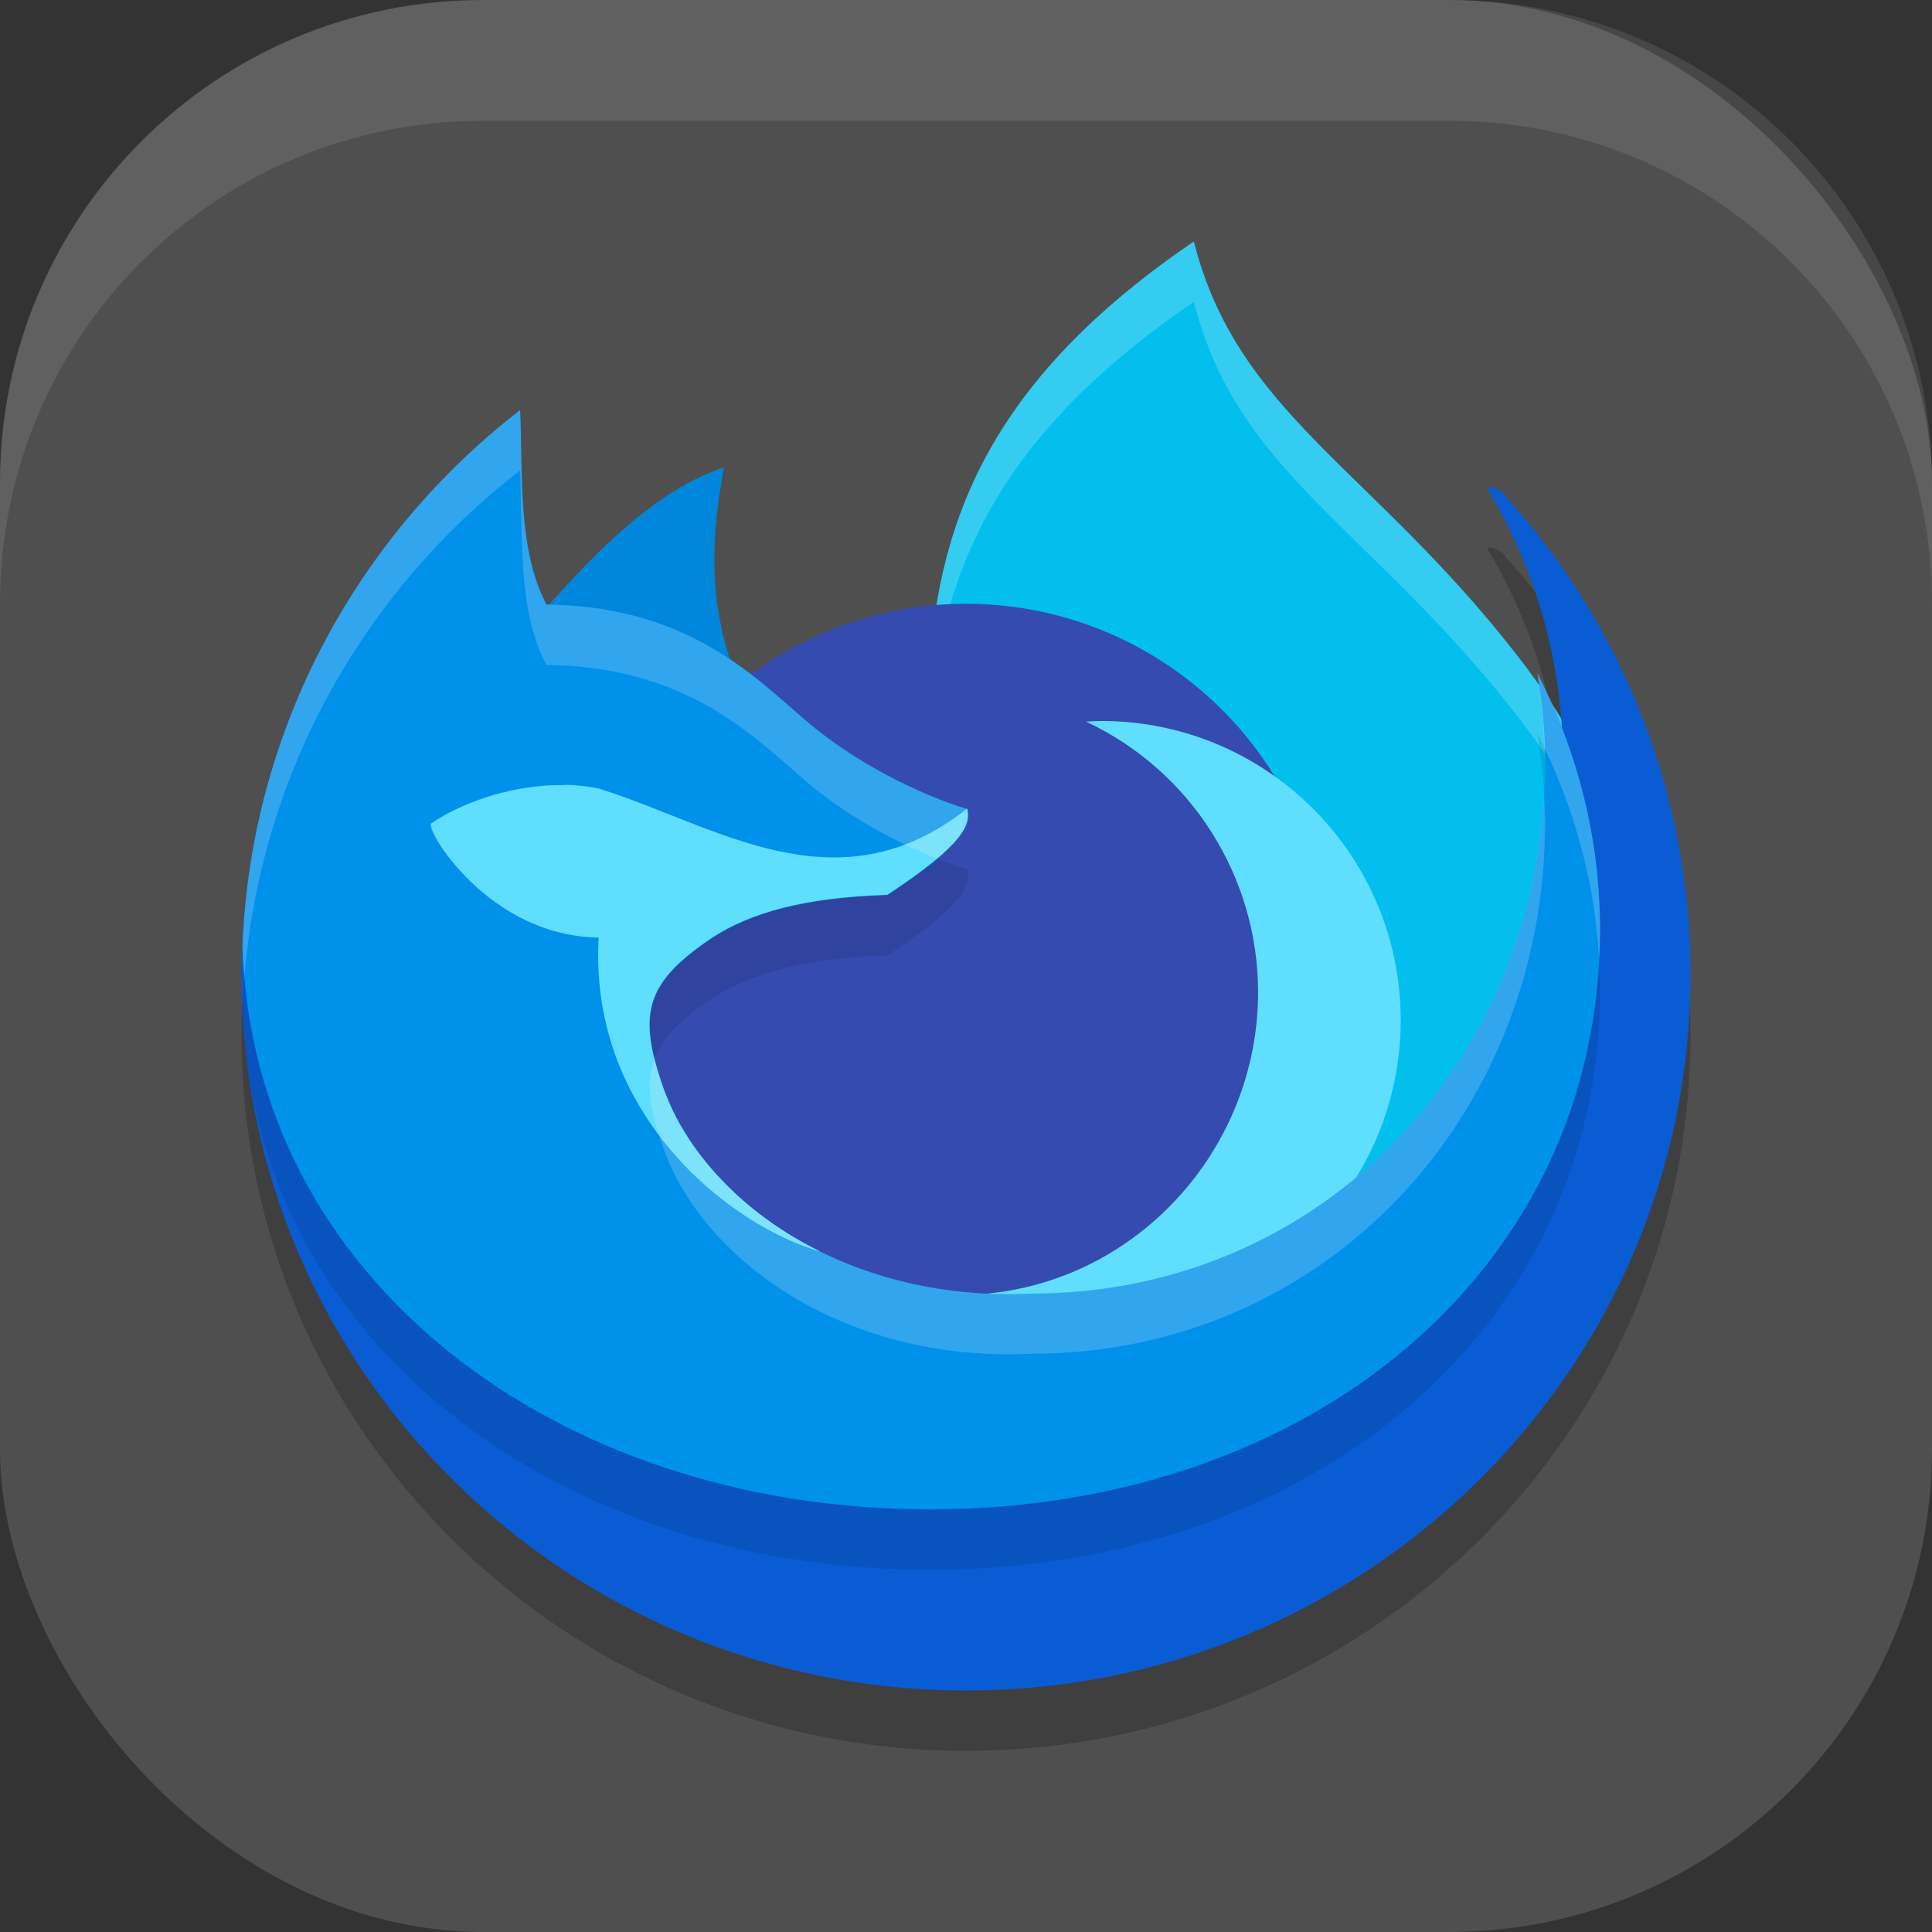
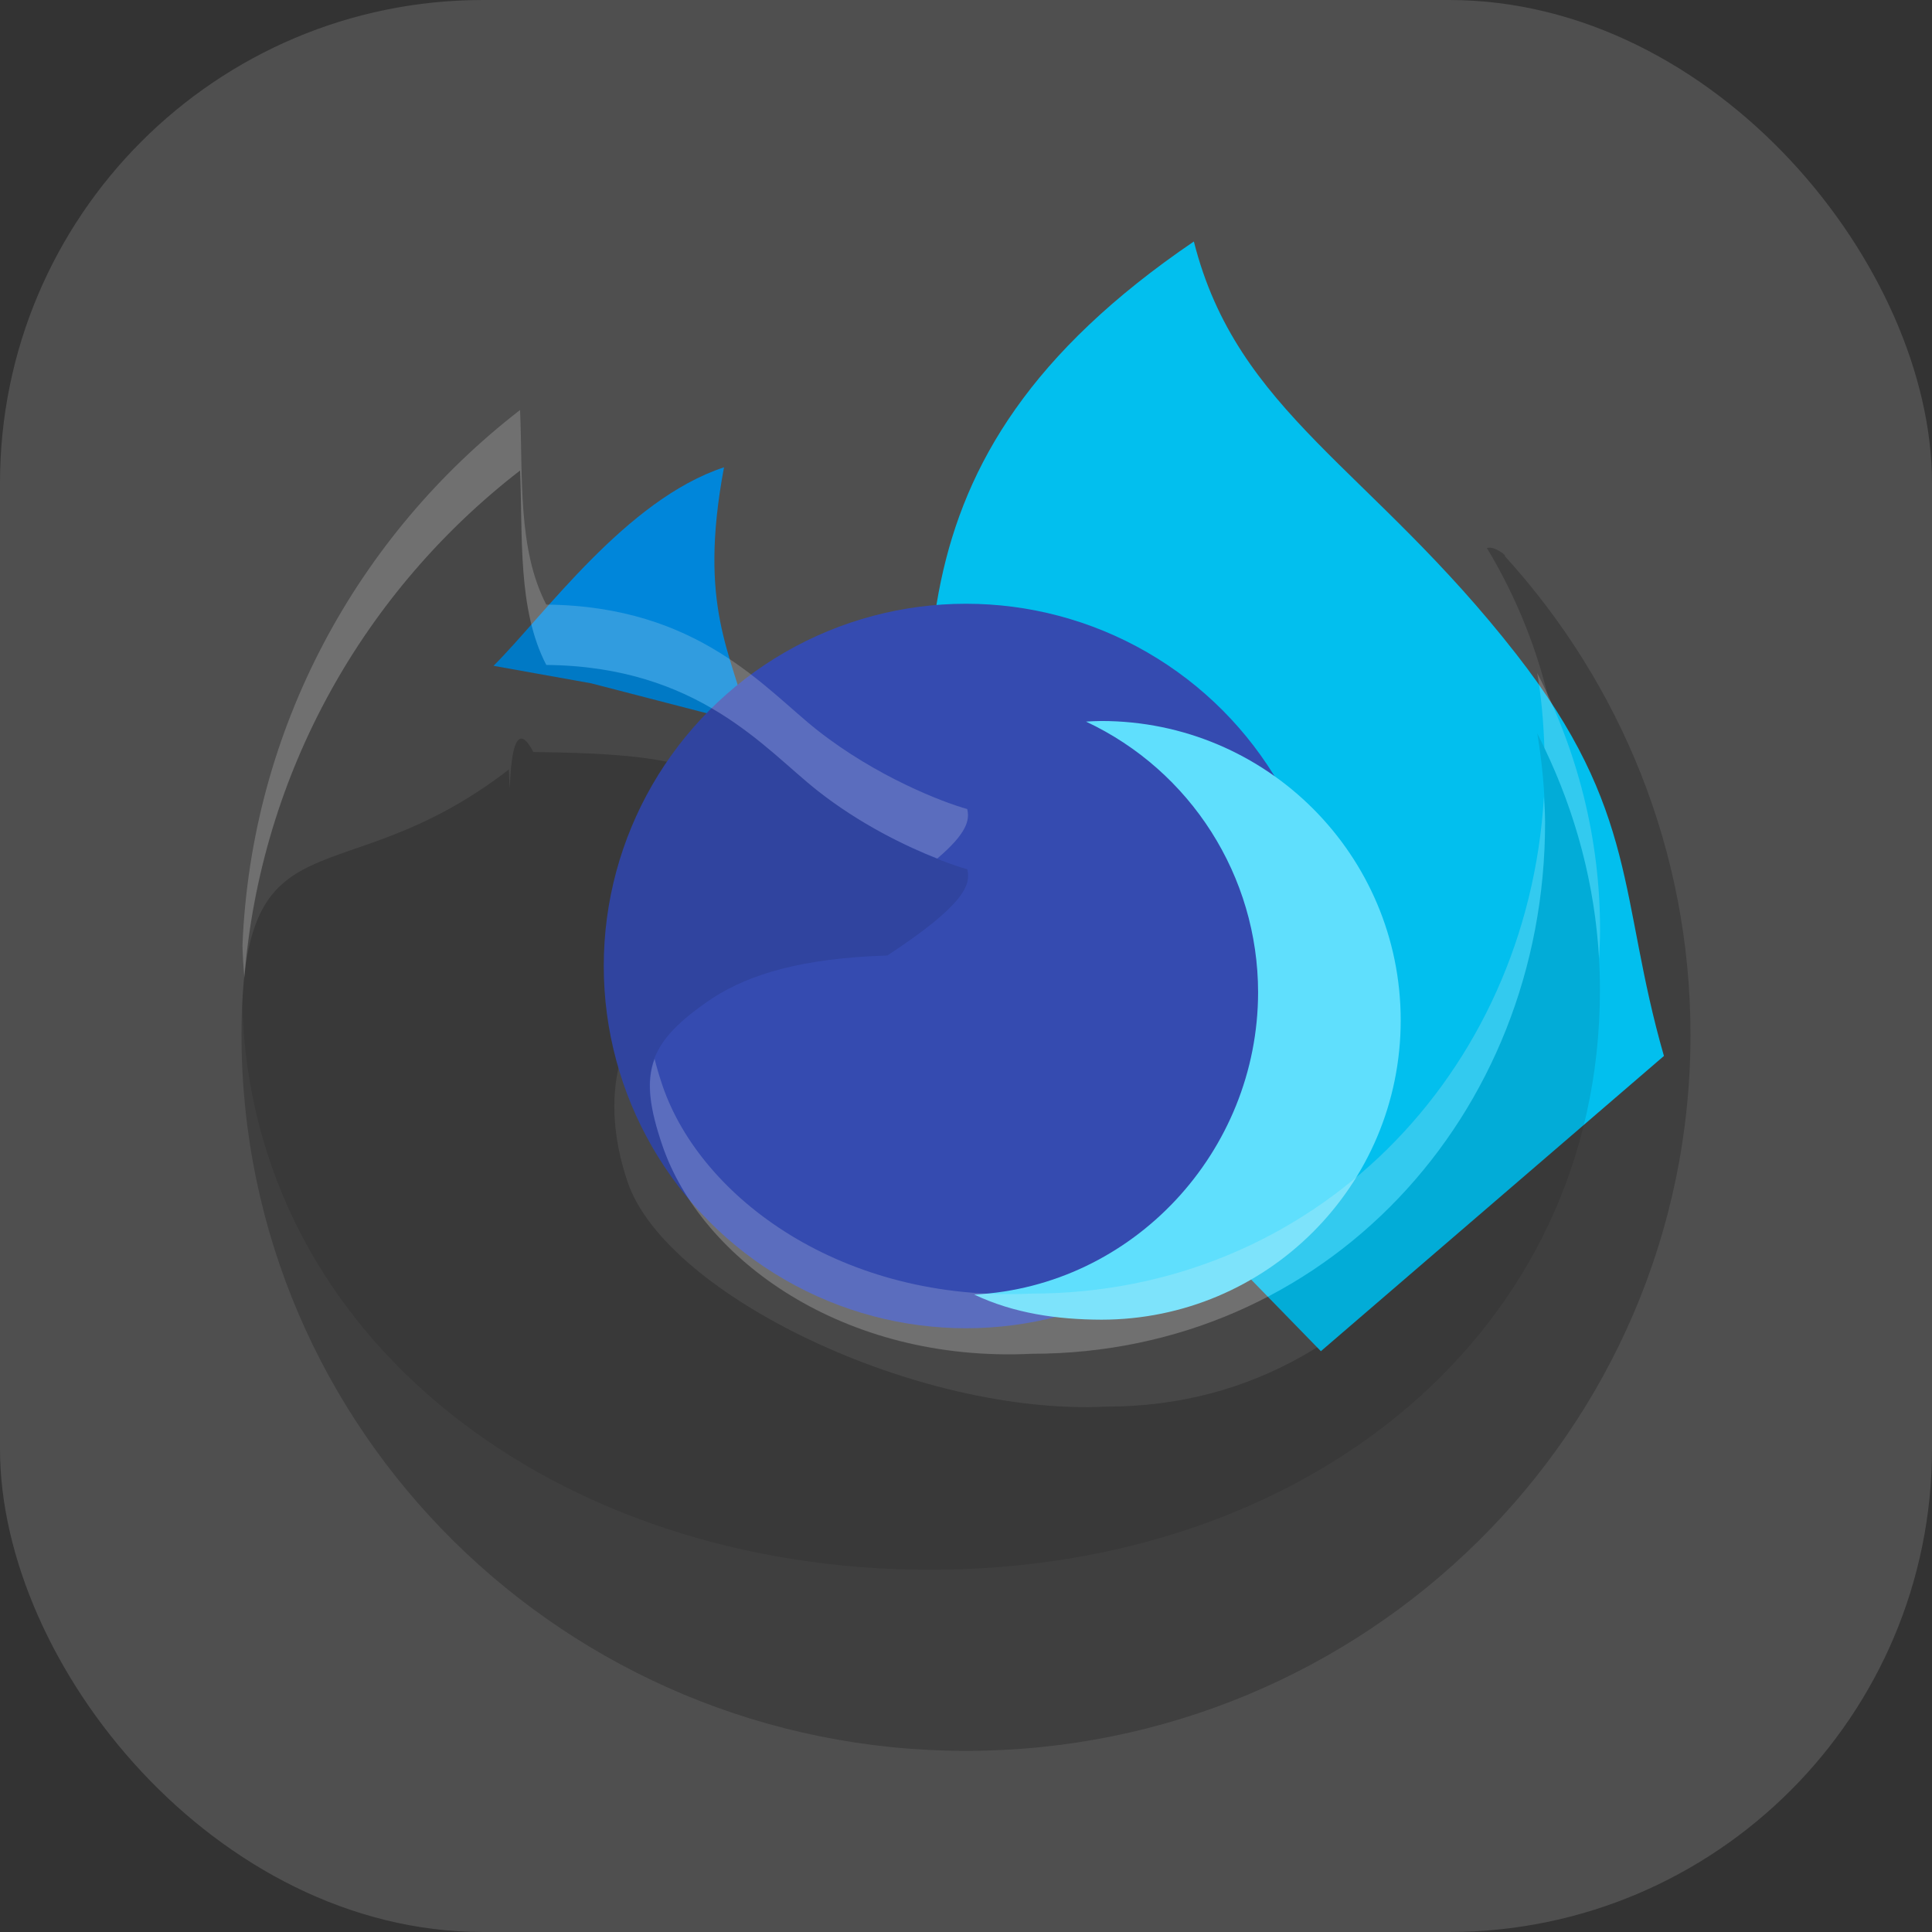
<svg xmlns="http://www.w3.org/2000/svg" xmlns:ns1="http://www.inkscape.org/namespaces/inkscape" xmlns:ns2="http://sodipodi.sourceforge.net/DTD/sodipodi-0.dtd" width="16" height="16" viewBox="0 0 16 16" version="1.1" id="svg5" ns1:version="1.4 (e7c3feb100, 2024-10-09)" ns2:docname="firefox-developer-icon.svg">
  <rect x="0" y="0" width="16" height="16" fill="#333333" stroke="none" />
  <ns2:namedview id="namedview7" pagecolor="#ffffff" bordercolor="#000000" borderopacity="0.25" ns1:showpageshadow="2" ns1:pageopacity="0.0" ns1:pagecheckerboard="0" ns1:deskcolor="#d1d1d1" ns1:document-units="px" showgrid="false" ns1:zoom="50.375" ns1:cx="7.9801489" ns1:cy="8" ns1:window-width="1920" ns1:window-height="1011" ns1:window-x="0" ns1:window-y="0" ns1:window-maximized="1" ns1:current-layer="svg5" />
  <defs id="defs2" />
  <rect style="fill:#4f4f4f;fill-opacity:1;stroke-width:1.143;stroke-linecap:square" id="rect396" width="16" height="16" x="0" y="0" ry="4" />
  <g id="g4637" transform="translate(0,0.118)">
    <path d="m 4.215,6.254 c -1.404,1.085 -2.215,0.3 -2.215,2.198 0,3.275 2.686,5.93 6,5.93 3.314,0 6,-2.655 6,-5.93 0,-1.525 -0.582,-2.915 -1.539,-3.966 0.021,-8.25e-4 -0.089,-0.086 -0.147,-0.065 0.4,0.663 0.63,1.44 0.63,2.271 0,2.431 -1.352,4.839 -3.783,4.839 -1.561,0.076 -3.642,-0.922 -3.962,-1.857 -0.207,-0.603 -0.154,-1.28 0.408,-1.654 0.305,-0.194 0.75,-0.385 1.454,-0.408 0.643,-0.423 0.33,-0.375 0.299,-0.503 -0.2,-0.055 -0.554,-0.13 -1.044,-0.516 -0.434,-0.341 -0.635,-0.471 -1.899,-0.483 -0.239,-0.46 -0.179,0.688 -0.203,0.142 z" style="opacity:0.2;fill:#000000;stroke-width:1" id="path2930" />
    <path d="m 9.887,1.882 c 0.36,1.421 1.462,1.87 2.669,3.416 1.022,1.309 0.846,2.015 1.224,3.329 L 10.939,11.072 7.73,7.777 c -0.014,-2.19 -0.54,-4.062 2.157,-5.895 z" style="fill:#02bfee;stroke-width:0.75;fill-opacity:1" id="path3393" />
    <path d="m 4.087,5.396 c 0.417,-0.414 1.097,-1.377 1.909,-1.644 -0.218,1.163 0.065,1.532 0.205,2.127 l -1.305,-0.338 z" style="fill:#0086da;stroke-width:0.75;fill-opacity:1" id="path3365" />
-     <path id="path2874" style="opacity:0.2;fill:#ffffff;stroke-width:1" d="m 9.887,1.882 c -2.049,1.392 -2.237,2.809 -2.203,4.369 0.029,-1.366 0.375,-2.626 2.203,-3.869 0.36,1.42 1.461,1.87 2.668,3.416 0.911,1.166 0.872,1.854 1.119,2.918 l 0.105,-0.09 c -0.378,-1.314 -0.202,-2.019 -1.225,-3.328 -1.207,-1.546 -2.308,-1.996 -2.668,-3.416 z" />
    <circle style="fill:#354bb0;fill-opacity:1;stroke-width:2;stroke-linecap:square" id="path3497" cx="8" cy="7.882" r="3" />
    <path d="m 9.122,5.853 c -0.043,4.2e-4 -0.085,0.002 -0.128,0.005 0.869,0.408 1.424,1.281 1.425,2.241 -6.6e-4,1.319 -1.034,2.436 -2.351,2.504 0.329,0.156 0.689,0.207 1.053,0.208 1.369,10e-6 2.479,-1.11 2.479,-2.479 1e-5,-1.369 -1.11,-2.479 -2.479,-2.479 z" style="fill:#5fdffd;stroke-width:0.75;fill-opacity:1" id="path3477" />
-     <path d="m 4.215,5.754 c -1.404,1.085 -2.215,0.3 -2.215,2.198 0,3.275 2.686,5.93 6,5.93 3.314,0 6,-2.655 6,-5.93 0,-1.525 -0.582,-2.915 -1.539,-3.966 0.021,-8.3e-4 -0.089,-0.086 -0.147,-0.065 0.4,0.663 0.63,1.44 0.63,2.271 0,2.431 -1.352,4.839 -3.783,4.839 -1.561,0.076 -3.642,-0.922 -3.962,-1.857 -0.207,-0.603 -0.154,-1.28 0.408,-1.654 0.305,-0.194 0.75,-0.385 1.454,-0.408 0.643,-0.423 0.33,-0.375 0.299,-0.503 -0.2,-0.055 -0.554,-0.13 -1.044,-0.516 -0.434,-0.341 -0.635,-0.471 -1.899,-0.483 -0.239,-0.46 -0.179,0.687 -0.203,0.142 z" style="fill:#095cd3;stroke-width:0.75;fill-opacity:1" id="path3449" />
    <path d="m 4.306,3.779 c -1.343,1.039 -2.225,2.632 -2.299,4.431 0.077,2.757 2.593,4.672 5.693,4.672 3.148,0 5.55,-1.983 5.55,-4.8 0,-0.759 -0.187,-1.479 -0.519,-2.126 0.04,0.24 0.064,0.485 0.064,0.737 0,2.431 -1.821,4.402 -4.252,4.402 -1.561,0.076 -2.736,-0.787 -3.056,-1.721 -0.207,-0.603 -0.139,-0.857 0.423,-1.232 0.305,-0.194 0.735,-0.325 1.439,-0.347 0.643,-0.423 0.692,-0.586 0.662,-0.714 -0.2,-0.055 -0.751,-0.266 -1.24,-0.652 -0.434,-0.341 -0.982,-1.029 -2.246,-1.041 -0.239,-0.46 -0.195,-1.063 -0.218,-1.609 z" style="opacity:0.1;fill:#000000;stroke-width:1" id="path2958" />
-     <path d="m 4.307,3.279 c -1.343,1.039 -2.225,2.632 -2.299,4.431 0.077,2.757 2.593,4.672 5.693,4.672 3.148,0 5.55,-1.983 5.55,-4.8 0,-0.759 -0.187,-1.479 -0.519,-2.126 0.04,0.24 0.064,0.485 0.064,0.737 0,2.431 -1.821,4.402 -4.252,4.402 -1.561,0.076 -2.736,-0.787 -3.056,-1.721 -0.207,-0.603 -0.139,-0.857 0.423,-1.232 0.305,-0.194 0.735,-0.325 1.439,-0.347 0.643,-0.423 0.692,-0.586 0.662,-0.714 -0.2,-0.055 -0.751,-0.266 -1.24,-0.652 -0.434,-0.341 -0.982,-1.029 -2.246,-1.041 -0.239,-0.46 -0.195,-1.063 -0.218,-1.609 z" style="fill:#0091eb;stroke-width:0.75;fill-opacity:1" id="path3337" />
-     <path d="m 4.681,6.384 c -0.408,-0.009 -0.838,0.131 -1.111,0.318 -0.049,0.049 0.475,0.934 1.388,0.944 -0.085,1.472 1.092,2.387 1.832,2.6 l 2.3e-4,-6.6e-4 c -2e-4,-10e-5 -3.9e-4,-2.3e-4 -6e-4,-3.3e-4 -0.06,-0.03 -0.118,-0.061 -0.174,-0.093 -0.005,-0.003 -0.011,-0.006 -0.016,-0.009 -0.032,-0.018 -0.062,-0.037 -0.093,-0.057 -0.006,-0.004 -0.012,-0.007 -0.018,-0.011 -0.03,-0.02 -0.06,-0.04 -0.09,-0.06 -0.005,-0.003 -0.009,-0.006 -0.014,-0.01 -0.017,-0.012 -0.034,-0.024 -0.05,-0.036 -0.032,-0.024 -0.064,-0.048 -0.095,-0.073 -0.007,-0.006 -0.015,-0.012 -0.022,-0.018 -0.022,-0.018 -0.043,-0.036 -0.064,-0.054 -0.01,-0.009 -0.02,-0.018 -0.03,-0.027 -0.015,-0.013 -0.029,-0.026 -0.043,-0.04 -0.014,-0.013 -0.027,-0.026 -0.041,-0.039 -0.011,-0.011 -0.022,-0.022 -0.033,-0.033 -0.016,-0.016 -0.031,-0.032 -0.046,-0.048 -2.9e-4,-3e-4 -5.7e-4,-6.3e-4 -7.5e-4,-9e-4 -0.009,-0.01 -0.018,-0.02 -0.028,-0.03 -0.013,-0.014 -0.026,-0.028 -0.038,-0.043 -0.01,-0.011 -0.019,-0.023 -0.029,-0.034 -0.013,-0.015 -0.025,-0.03 -0.037,-0.046 -0.007,-0.009 -0.014,-0.017 -0.021,-0.026 -0.015,-0.02 -0.03,-0.04 -0.045,-0.06 -0.006,-0.008 -0.011,-0.016 -0.017,-0.024 -0.015,-0.021 -0.03,-0.043 -0.044,-0.065 -0.004,-0.006 -0.008,-0.012 -0.011,-0.018 -0.014,-0.022 -0.028,-0.044 -0.041,-0.066 -0.003,-0.005 -0.005,-0.01 -0.008,-0.014 -0.013,-0.023 -0.026,-0.046 -0.038,-0.069 -0.002,-0.004 -0.005,-0.008 -0.007,-0.013 -0.013,-0.025 -0.025,-0.049 -0.036,-0.074 -0.002,-0.005 -0.005,-0.01 -0.007,-0.016 -0.011,-0.025 -0.022,-0.05 -0.032,-0.075 -0.002,-0.004 -0.003,-0.008 -0.005,-0.012 -0.011,-0.027 -0.021,-0.053 -0.03,-0.08 -0.207,-0.603 -0.139,-0.857 0.423,-1.232 0.305,-0.194 0.735,-0.325 1.439,-0.347 0.643,-0.423 0.692,-0.586 0.661,-0.714 -1.085,0.86 -2.098,0.127 -3.052,-0.166 -0.09,-0.019 -0.183,-0.029 -0.277,-0.031 z" style="fill:#5fdffd;stroke-width:0.75;fill-opacity:1" id="path3534" />
    <path id="path2818" style="opacity:0.2;fill:#f9f9f9;stroke-width:1" d="m 4.305,3.279 c -1.343,1.039 -2.224,2.633 -2.297,4.432 0.002,0.09 0.008,0.179 0.016,0.268 0.136,-1.703 0.996,-3.205 2.281,-4.199 h 0.002 c 0.023,0.546 -0.022,1.15 0.217,1.609 1.264,0.012 1.812,0.7 2.246,1.041 0.351,0.277 0.73,0.459 0.992,0.562 0.246,-0.209 0.27,-0.319 0.248,-0.41 -0.2,-0.055 -0.751,-0.267 -1.24,-0.652 -0.434,-0.341 -0.982,-1.029 -2.246,-1.041 -0.239,-0.46 -0.193,-1.063 -0.217,-1.609 z m 8.426,2.178 c 0.034,0.202 0.052,0.409 0.059,0.619 0.259,0.541 0.418,1.128 0.453,1.746 0.004,-0.079 0.008,-0.159 0.008,-0.24 0,-0.759 -0.187,-1.478 -0.52,-2.125 z m 0.055,1.023 c -0.137,2.297 -1.908,4.115 -4.242,4.115 -1.561,0.076 -2.737,-0.787 -3.057,-1.721 -0.027,-0.08 -0.049,-0.154 -0.066,-0.223 -0.071,0.19 -0.041,0.408 0.066,0.721 0.32,0.934 1.495,1.797 3.057,1.721 2.431,0 4.252,-1.969 4.252,-4.4 0,-0.072 -0.006,-0.142 -0.01,-0.213 z" />
  </g>
-   <path id="rect639" style="fill:#ffffff;stroke-linecap:square;opacity:0.1" d="M 4 0 C 1.784 0 0 1.784 0 4 L 0 5 C 0 2.784 1.784 1 4 1 L 12 1 C 14.216 1 16 2.784 16 5 L 16 4 C 16 1.784 14.216 0 12 0 L 4 0 z " />
</svg>